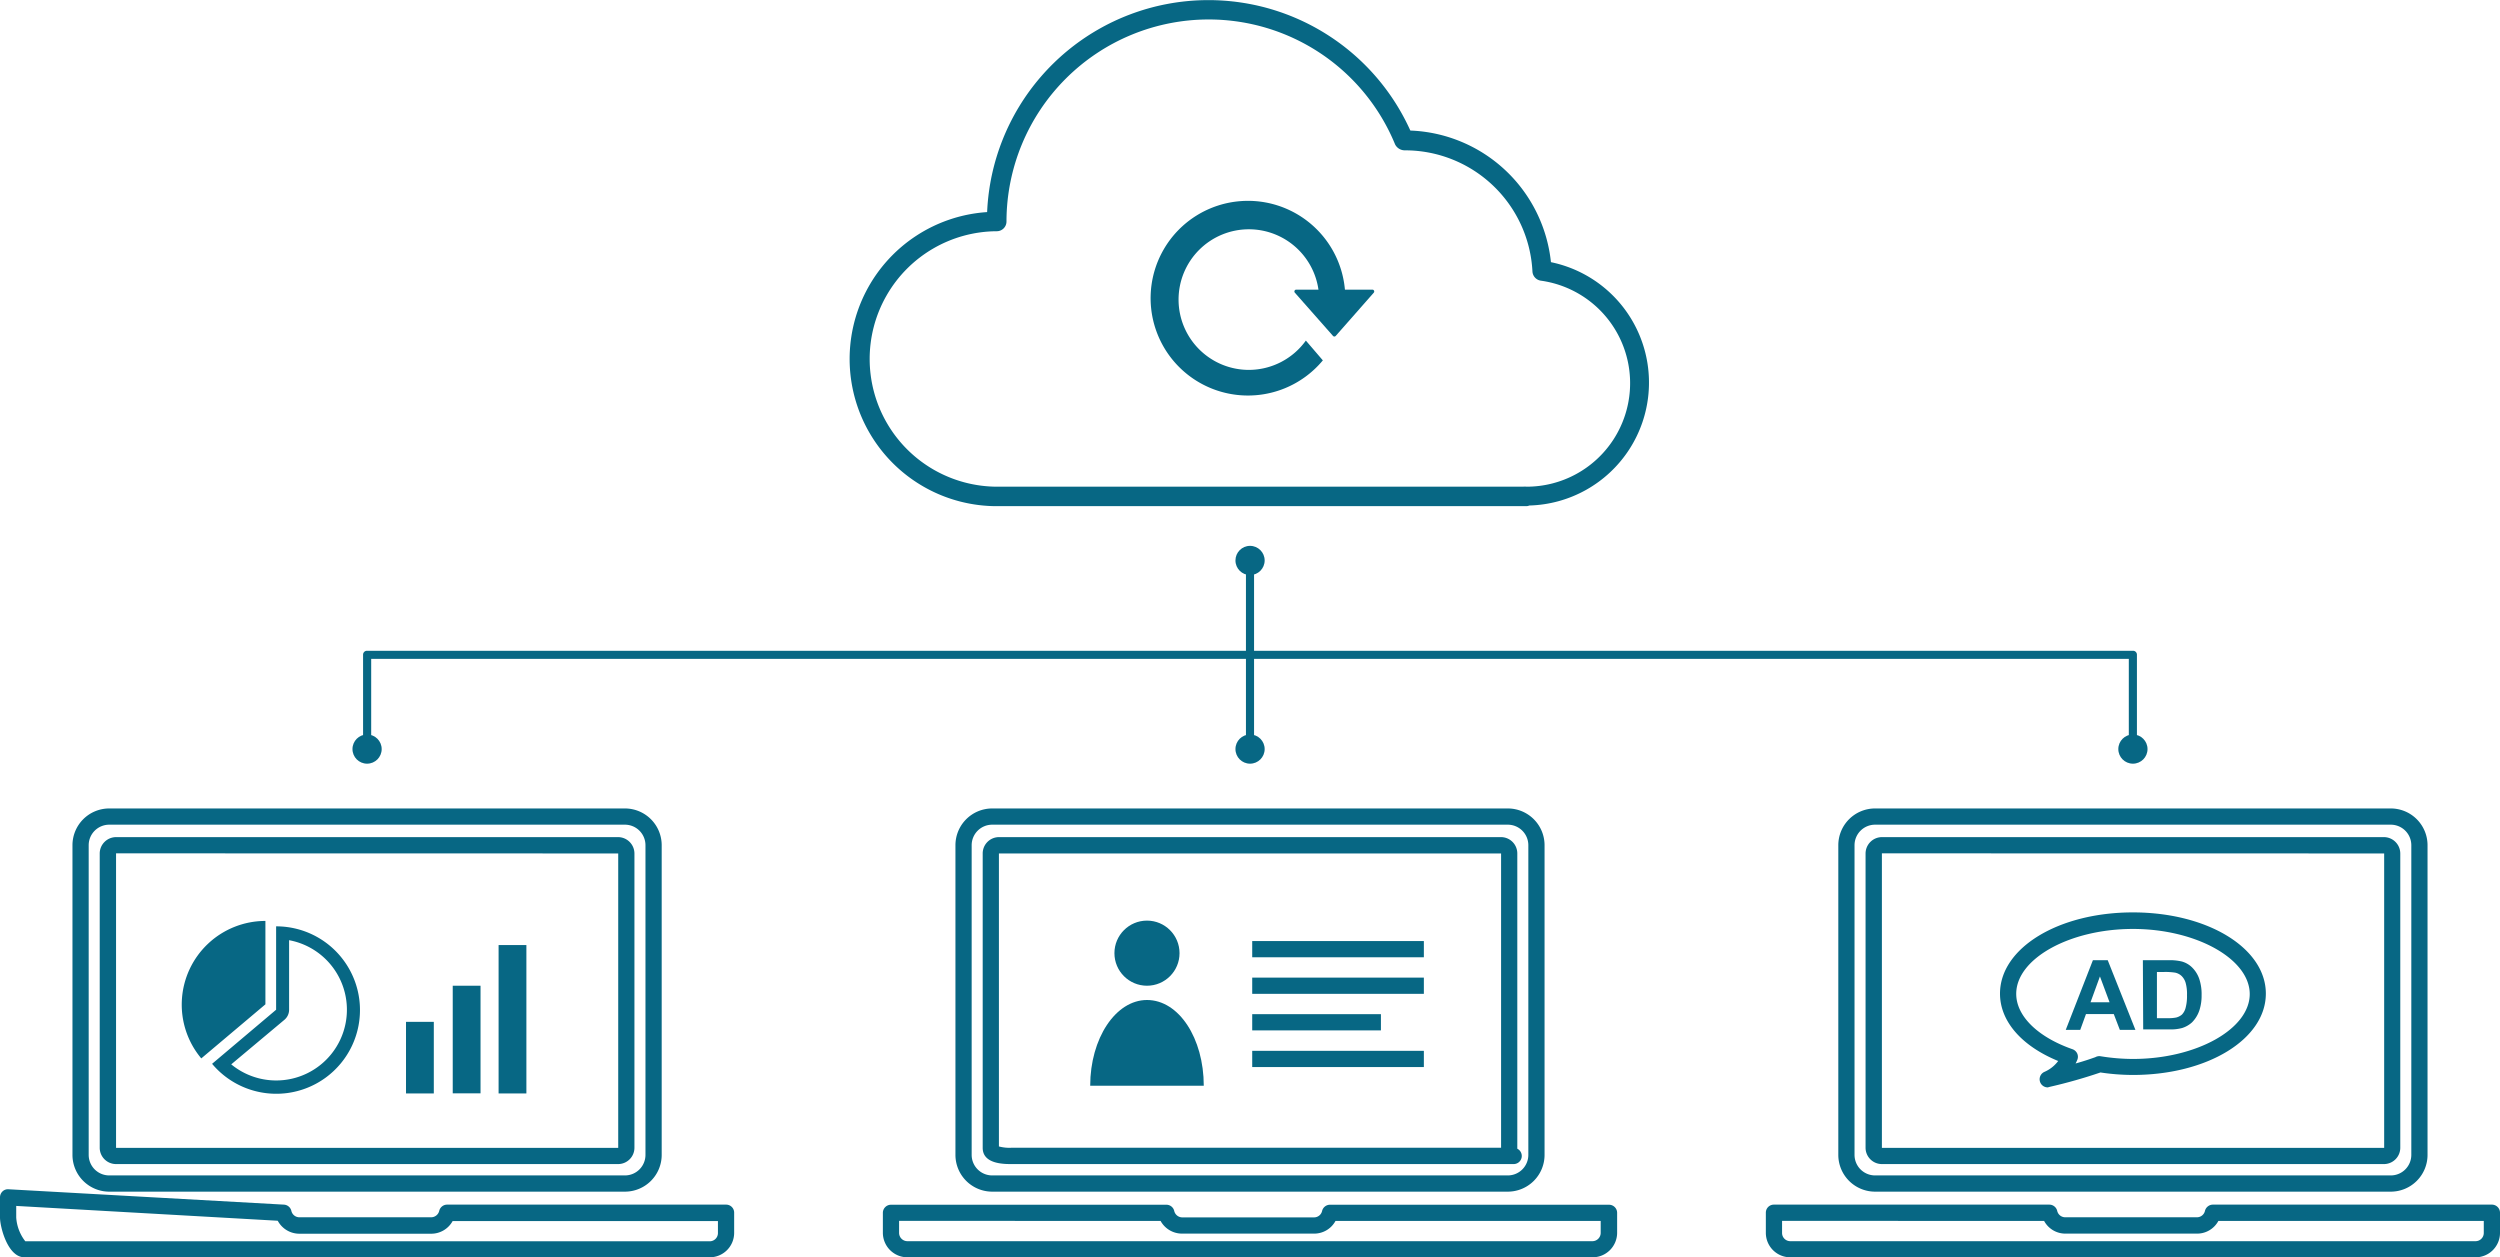
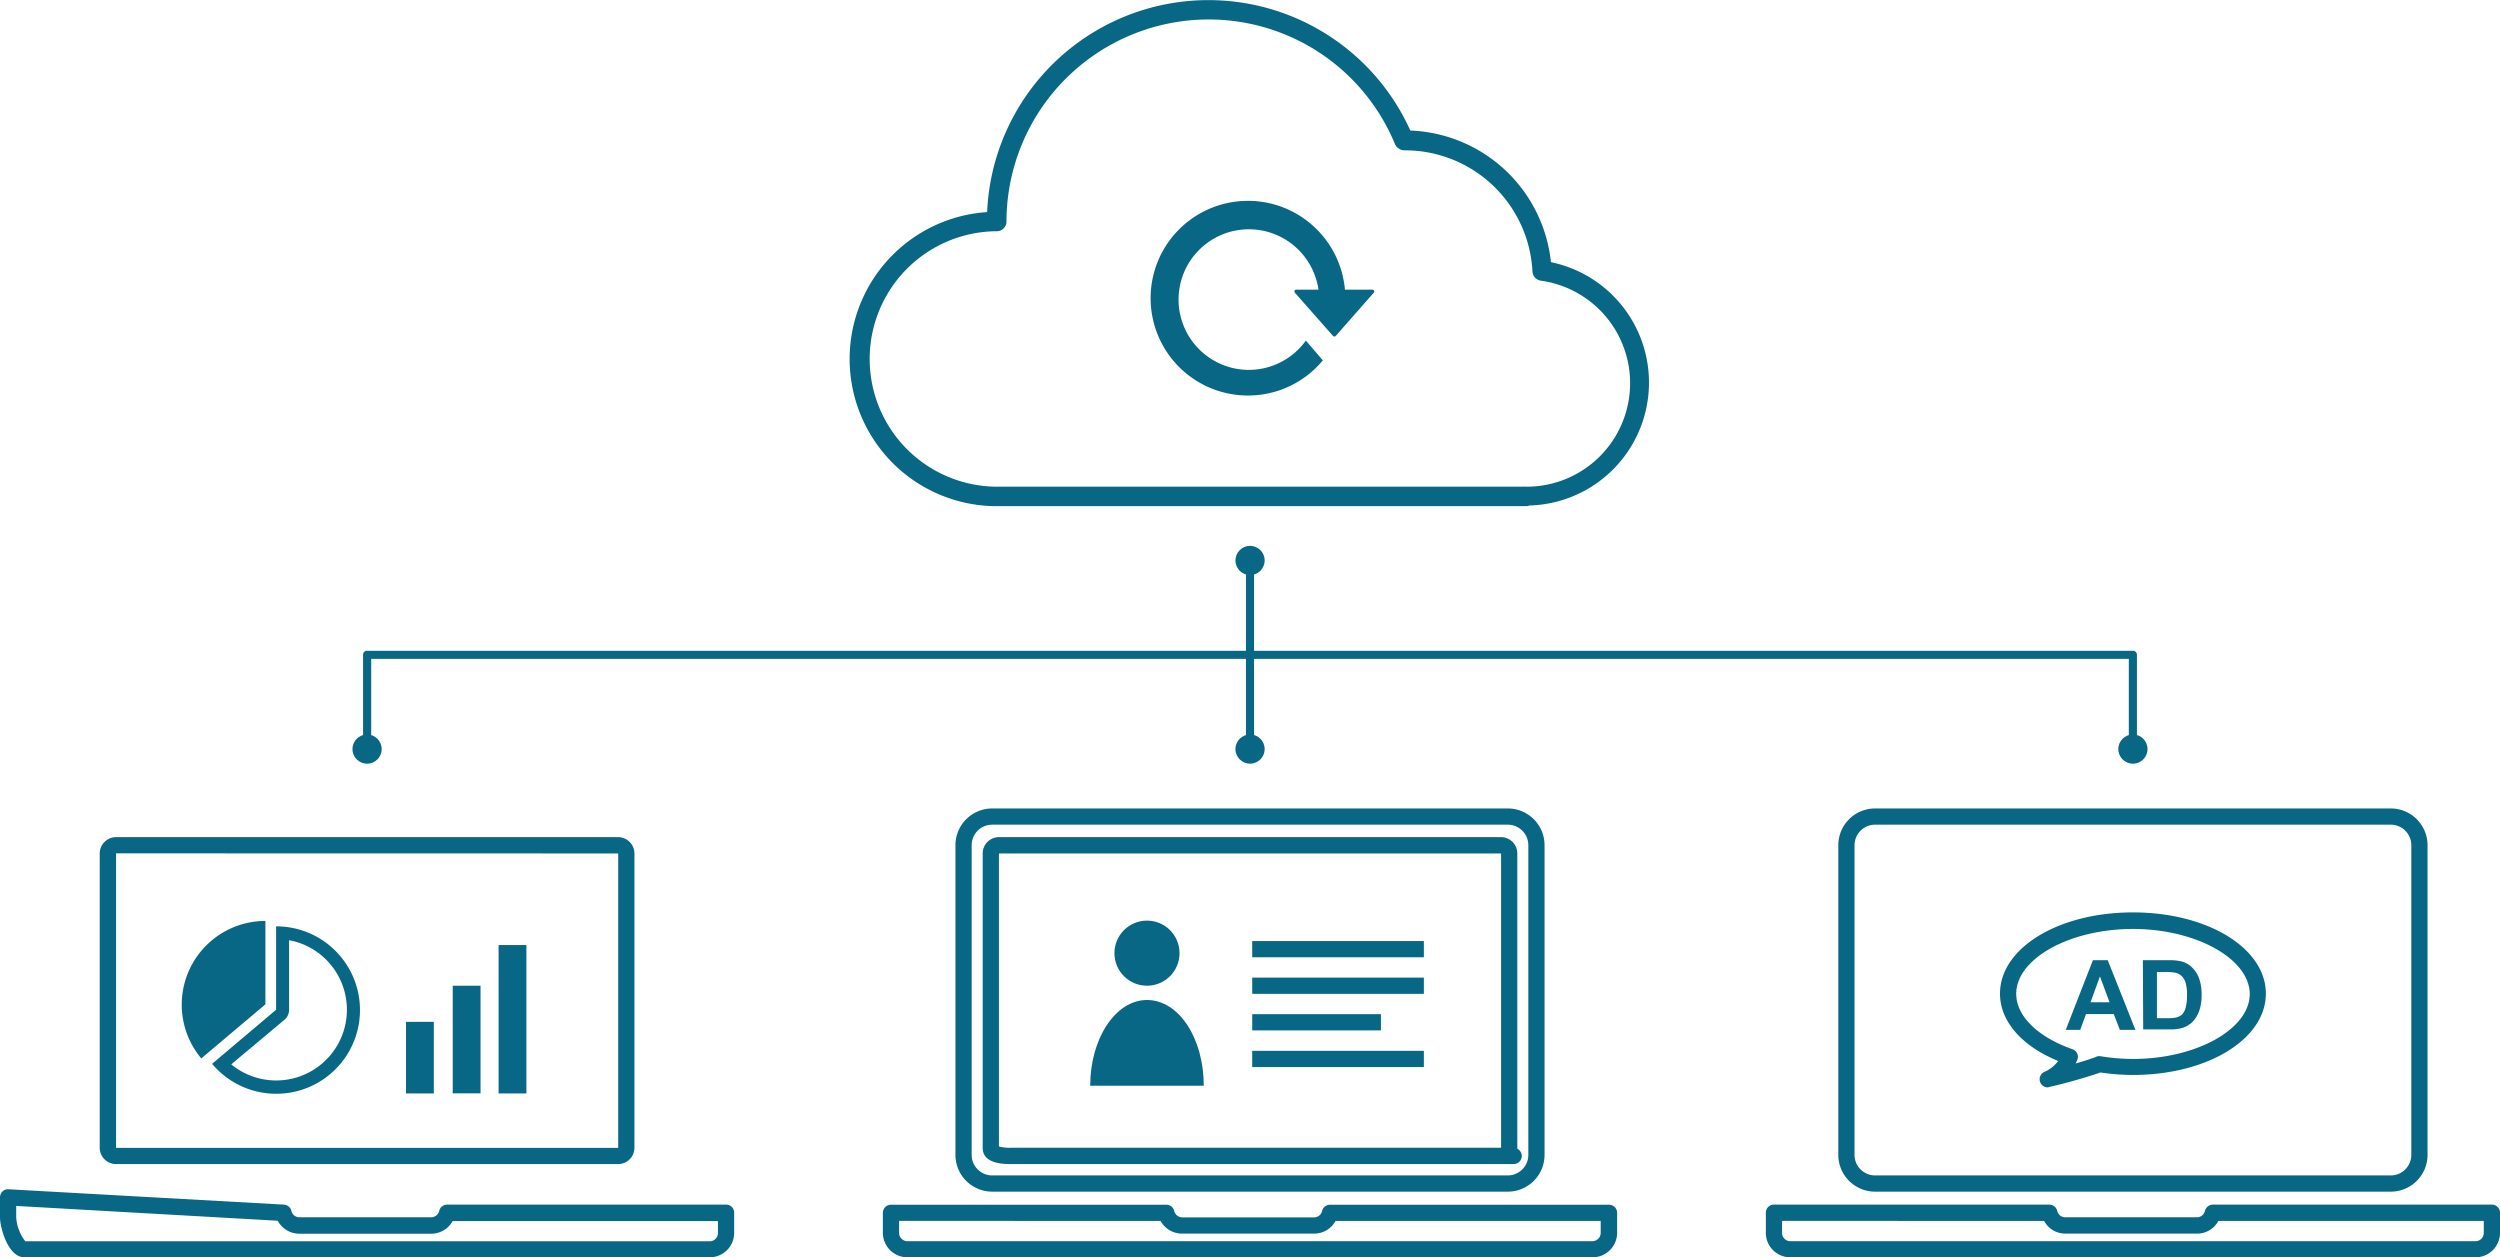
<svg xmlns="http://www.w3.org/2000/svg" viewBox="0 0 231.15 116.25">
  <defs>
    <style>.cls-1{fill:#076784;}</style>
  </defs>
  <title>img_03</title>
  <g id="レイヤー_2" data-name="レイヤー 2">
    <g id="レイヤー_1-2" data-name="レイヤー 1">
      <path class="cls-1" d="M141.12,46.8H92.27a13.61,13.61,0,0,1-1-27.19,20.48,20.48,0,0,1,39.13-7.54,13.59,13.59,0,0,1,13,12.17,11.37,11.37,0,0,1-2,22.5A.73.73,0,0,1,141.12,46.8Zm-29.38-45A18.7,18.7,0,0,0,93.06,20.48a.9.9,0,0,1-.89.9A11.81,11.81,0,0,0,92.27,45h48.57a.87.87,0,0,1,.28,0,9.57,9.57,0,0,0,1.34-19.05.91.91,0,0,1-.77-.85,11.8,11.8,0,0,0-11.8-11.2,1,1,0,0,1-.9-.55A18.63,18.63,0,0,0,111.74,1.8Z" />
-       <path class="cls-1" d="M57.79,110.18H10.1a3.4,3.4,0,0,1-3.4-3.4V78.15a3.4,3.4,0,0,1,3.4-3.4H57.79a3.4,3.4,0,0,1,3.39,3.4v28.63A3.4,3.4,0,0,1,57.79,110.18ZM10.1,76.25a1.9,1.9,0,0,0-1.9,1.9v28.63a1.9,1.9,0,0,0,1.9,1.9H57.79a1.9,1.9,0,0,0,1.89-1.9V78.15a1.9,1.9,0,0,0-1.89-1.9Z" />
      <path class="cls-1" d="M57.15,107.63H10.73a1.51,1.51,0,0,1-1.51-1.5V78.91a1.52,1.52,0,0,1,1.51-1.51H57.15a1.52,1.52,0,0,1,1.51,1.51v27.22A1.51,1.51,0,0,1,57.15,107.63ZM10.73,78.9v27.23H57.16V78.91Z" />
      <path class="cls-1" d="M65.62,116.25H2.26c-1.55,0-2.26-2.82-2.26-3.68v-1.86a.76.76,0,0,1,.23-.55.72.72,0,0,1,.56-.2l25.46,1.42a.75.75,0,0,1,.69.58.76.76,0,0,0,.74.59H39.87a.77.77,0,0,0,.74-.59.75.75,0,0,1,.73-.58H67.13a.74.74,0,0,1,.75.75V114A2.26,2.26,0,0,1,65.62,116.25ZM1.5,111.5v1.07a4,4,0,0,0,.84,2.2l63.28,0a.76.76,0,0,0,.76-.76v-1.11H41.85a2.26,2.26,0,0,1-2,1.17H27.68a2.27,2.27,0,0,1-2-1.2Z" />
      <path class="cls-1" d="M139.42,110.18H91.73a3.4,3.4,0,0,1-3.39-3.4V78.15a3.4,3.4,0,0,1,3.39-3.4h47.69a3.4,3.4,0,0,1,3.39,3.4v28.63A3.4,3.4,0,0,1,139.42,110.18ZM91.73,76.25a1.9,1.9,0,0,0-1.89,1.9v28.63a1.9,1.9,0,0,0,1.89,1.9h47.69a1.9,1.9,0,0,0,1.89-1.9V78.15a1.9,1.9,0,0,0-1.89-1.9Z" />
      <path class="cls-1" d="M140,107.63H93.54c-.73,0-2.68,0-2.68-1.5V78.91a1.51,1.51,0,0,1,1.5-1.51h46.43a1.51,1.51,0,0,1,1.5,1.51v27.3a.75.75,0,0,1-.33,1.42ZM92.36,106a3.73,3.73,0,0,0,1.18.12h45.25V78.91H92.36Z" />
      <path class="cls-1" d="M147.25,116.25H83.9A2.27,2.27,0,0,1,81.63,114v-1.86a.75.75,0,0,1,.75-.75h25.46a.74.74,0,0,1,.73.58.77.77,0,0,0,.74.59H121.5a.76.76,0,0,0,.74-.59.75.75,0,0,1,.73-.58h25.8a.75.75,0,0,1,.75.75V114A2.27,2.27,0,0,1,147.25,116.25Zm-64.12-3.37V114a.77.77,0,0,0,.77.76h63.35A.77.77,0,0,0,148,114v-1.11H123.48a2.24,2.24,0,0,1-2,1.17H109.31a2.26,2.26,0,0,1-2-1.17Z" />
      <path class="cls-1" d="M221.05,110.18H173.37a3.4,3.4,0,0,1-3.4-3.4V78.15a3.4,3.4,0,0,1,3.4-3.4h47.68a3.4,3.4,0,0,1,3.4,3.4v28.63A3.4,3.4,0,0,1,221.05,110.18ZM173.37,76.25a1.9,1.9,0,0,0-1.9,1.9v28.63a1.9,1.9,0,0,0,1.9,1.9h47.68a1.9,1.9,0,0,0,1.9-1.9V78.15a1.9,1.9,0,0,0-1.9-1.9Z" />
-       <path class="cls-1" d="M220.42,107.63H174a1.51,1.51,0,0,1-1.51-1.5V78.91A1.52,1.52,0,0,1,174,77.4h46.42a1.52,1.52,0,0,1,1.51,1.51v27.22A1.51,1.51,0,0,1,220.42,107.63ZM174,78.9v27.23h46.44V78.91Z" />
      <path class="cls-1" d="M228.89,116.25H165.53a2.26,2.26,0,0,1-2.26-2.26v-1.86a.74.74,0,0,1,.75-.75h25.46a.75.75,0,0,1,.73.58.76.76,0,0,0,.74.59h12.19a.76.76,0,0,0,.73-.59.76.76,0,0,1,.73-.58h25.8a.75.75,0,0,1,.75.75V114A2.26,2.26,0,0,1,228.89,116.25Zm-64.12-3.37V114a.76.76,0,0,0,.76.76h63.36a.76.76,0,0,0,.76-.76v-1.11H205.11a2.23,2.23,0,0,1-2,1.17H191a2.23,2.23,0,0,1-2-1.17Z" />
      <path class="cls-1" d="M197.58,69.26h-.75V60.92H34.32v8.34h-.75V60.54a.36.36,0,0,1,.37-.37H197.21a.36.36,0,0,1,.37.37Z" />
      <rect class="cls-1" x="115.2" y="51.82" width="0.75" height="17.45" />
      <circle class="cls-1" cx="115.58" cy="51.82" r="1.35" />
      <circle class="cls-1" cx="115.58" cy="69.26" r="1.35" />
      <circle class="cls-1" cx="33.94" cy="69.26" r="1.35" />
      <circle class="cls-1" cx="197.21" cy="69.26" r="1.35" />
      <rect class="cls-1" x="37.54" y="94.48" width="2.57" height="6.62" />
      <rect class="cls-1" x="41.86" y="91.14" width="2.57" height="9.95" />
      <rect class="cls-1" x="46.1" y="87.38" width="2.57" height="13.72" />
      <path class="cls-1" d="M24.54,92.86l-5.93,5a7.74,7.74,0,0,1,5.93-12.71Z" />
      <path class="cls-1" d="M26.73,86.93a6.54,6.54,0,1,1-5.35,11.48l4.93-4.13a1.21,1.21,0,0,0,.42-.92V86.93m-1.2-1.31v7.74l-5.92,5a7.74,7.74,0,1,0,5.92-12.71Z" />
      <circle class="cls-1" cx="106.05" cy="88.13" r="3.01" />
      <path class="cls-1" d="M106.05,92.46c-2.9,0-5.25,3.55-5.25,7.93h10.5C111.3,96,109,92.46,106.05,92.46Z" />
      <rect class="cls-1" x="115.78" y="87.01" width="15.87" height="1.5" />
      <rect class="cls-1" x="115.78" y="90.39" width="15.87" height="1.5" />
      <rect class="cls-1" x="115.78" y="97.16" width="15.87" height="1.5" />
      <rect class="cls-1" x="115.78" y="93.77" width="11.9" height="1.5" />
      <path class="cls-1" d="M189.34,100.54a.75.75,0,0,1-.3-1.44,3.15,3.15,0,0,0,1.26-1c-3.39-1.39-5.38-3.68-5.38-6.23,0-4.21,5.39-7.51,12.29-7.51s12.29,3.3,12.29,7.51-5.4,7.52-12.29,7.52a20.34,20.34,0,0,1-3-.23,47.29,47.29,0,0,1-4.69,1.33Zm7.87-14.65c-5.85,0-10.79,2.75-10.79,6,0,2.06,2,4,5.2,5.12a.76.76,0,0,1,.44.4.74.74,0,0,1,0,.6,3,3,0,0,1-.15.32c1-.28,1.58-.5,1.82-.58a.75.75,0,0,1,.49-.09,18.73,18.73,0,0,0,3,.25c5.85,0,10.79-2.76,10.79-6S203.06,85.89,197.21,85.89Z" />
      <path class="cls-1" d="M197.44,95.22H196l-.56-1.46h-2.57l-.53,1.46H191l2.51-6.44h1.37Zm-2.39-2.55-.89-2.39-.87,2.39Z" />
      <path class="cls-1" d="M198.13,88.78h2.37a4.76,4.76,0,0,1,1.23.12,2.18,2.18,0,0,1,1,.6,2.75,2.75,0,0,1,.61,1,4.48,4.48,0,0,1,.22,1.52,4.37,4.37,0,0,1-.2,1.38,2.84,2.84,0,0,1-.69,1.13,2.42,2.42,0,0,1-.91.52,4.07,4.07,0,0,1-1.16.13h-2.44Zm1.3,1.09v4.27h1a3.57,3.57,0,0,0,.78-.06,1.33,1.33,0,0,0,.53-.27,1.38,1.38,0,0,0,.34-.62,4.18,4.18,0,0,0,.13-1.18,3.82,3.82,0,0,0-.13-1.15,1.45,1.45,0,0,0-.37-.62,1.23,1.23,0,0,0-.6-.31,6.06,6.06,0,0,0-1.07-.06Z" />
      <path class="cls-1" d="M119.85,26.78h7.05a.17.17,0,0,1,.12.28l-3.52,4a.17.17,0,0,1-.25,0l-3.53-4A.17.17,0,0,1,119.85,26.78Z" />
      <path class="cls-1" d="M115.47,34.2a6.5,6.5,0,1,1,6.5-6.5,6.23,6.23,0,0,1-.07.86l1.95,2.07a9,9,0,1,0-1.54,2.69l-1.57-1.83A6.5,6.5,0,0,1,115.47,34.2Z" />
    </g>
  </g>
</svg>